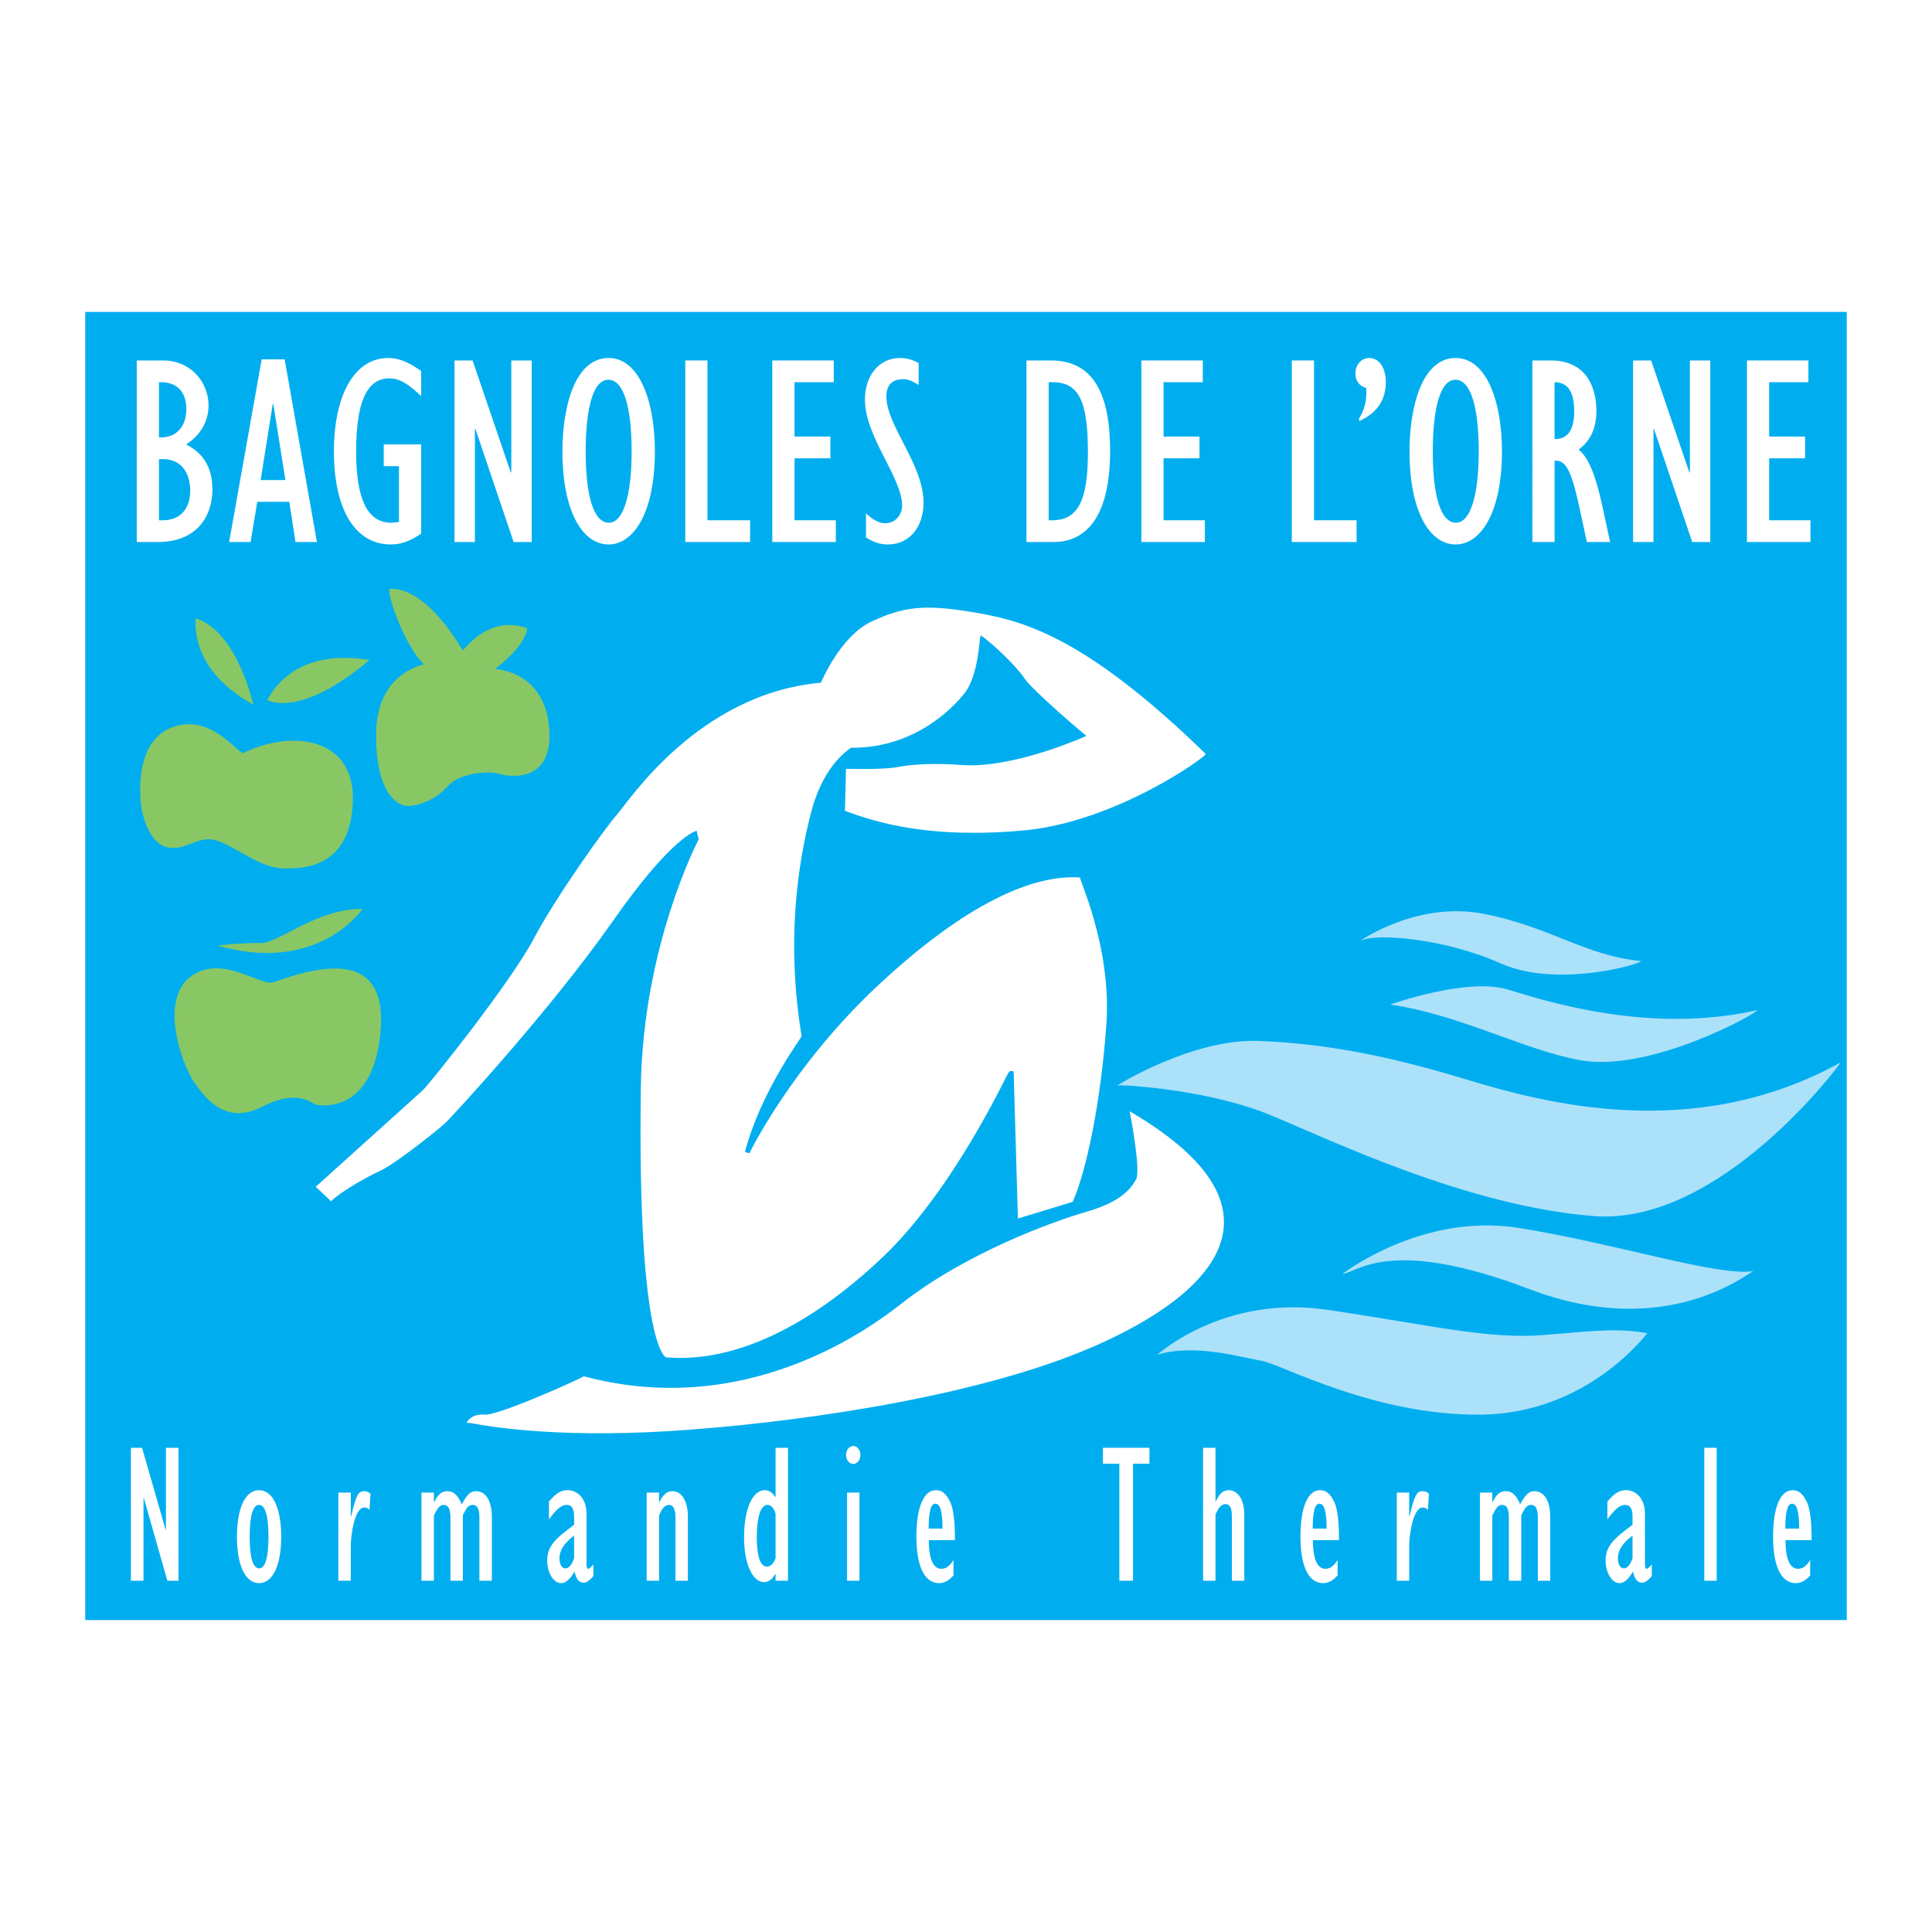
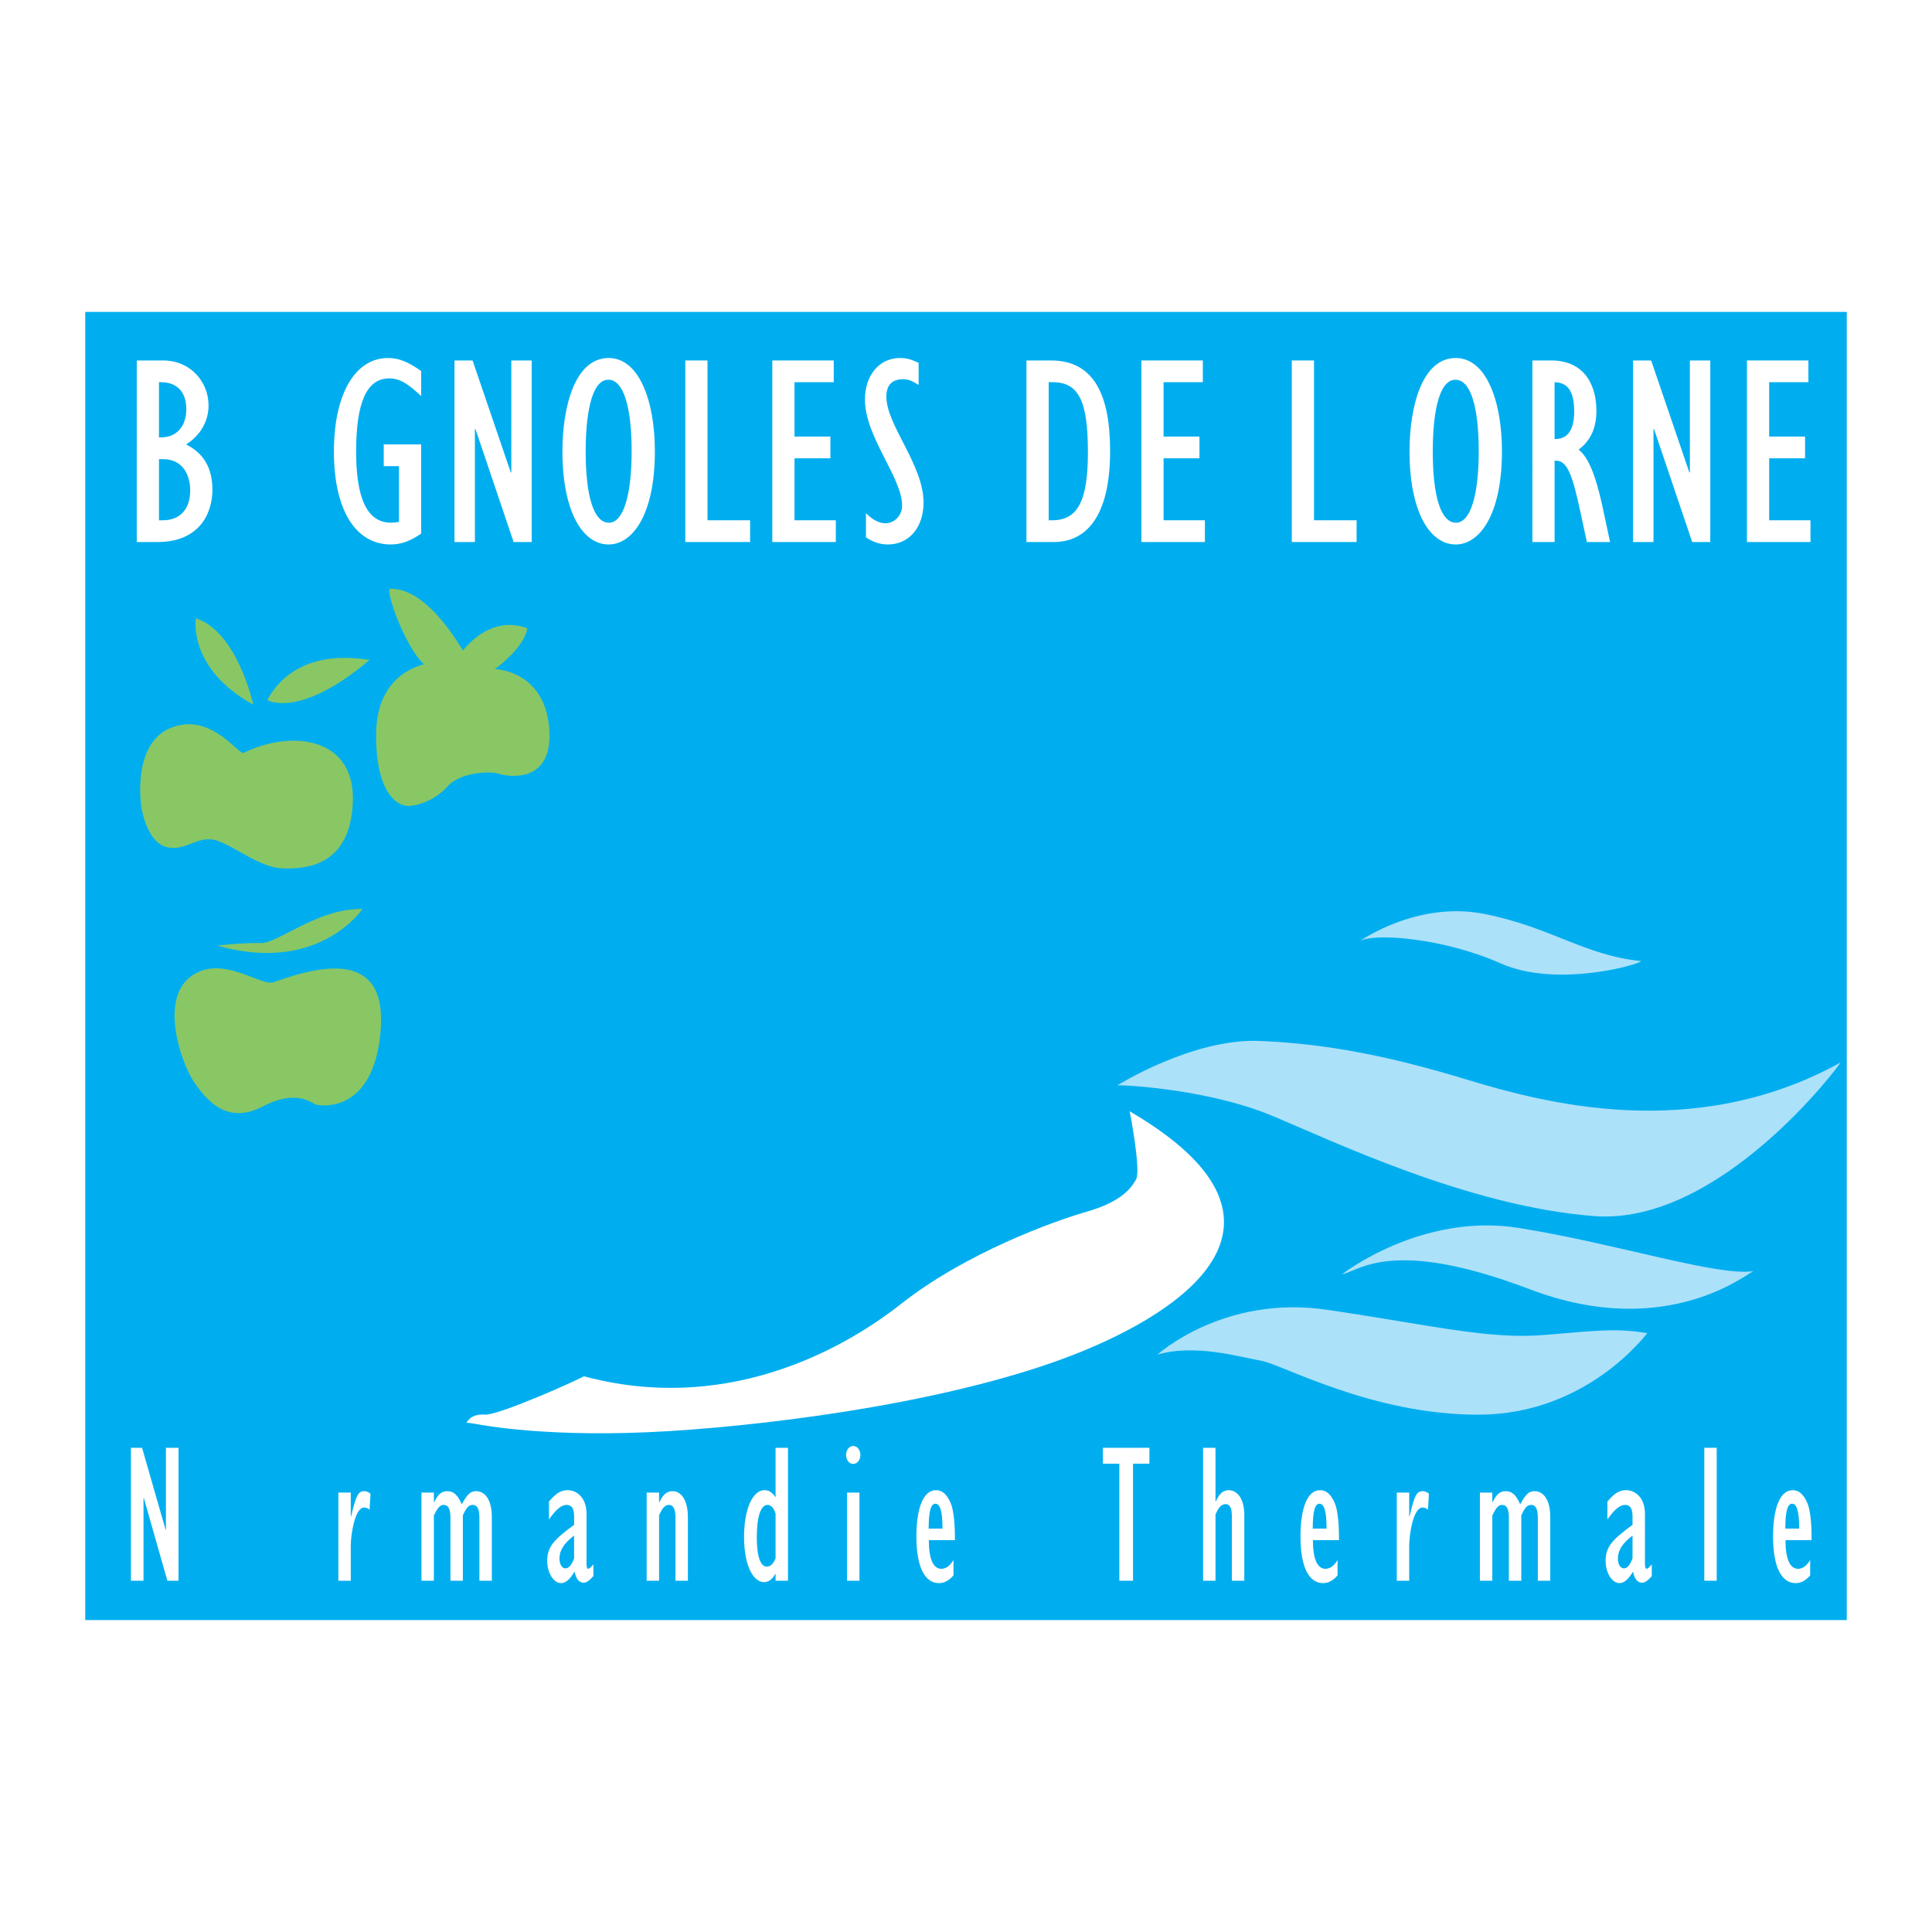
<svg xmlns="http://www.w3.org/2000/svg" version="1.0" id="Layer_1" x="0px" y="0px" width="192.756px" height="192.756px" viewBox="0 0 192.756 192.756" enable-background="new 0 0 192.756 192.756" xml:space="preserve">
  <g>
    <polygon fill-rule="evenodd" clip-rule="evenodd" fill="#FFFFFF" points="0,0 192.756,0 192.756,192.756 0,192.756 0,0  " />
    <polygon fill-rule="evenodd" clip-rule="evenodd" fill="#00AEEF" points="8.504,31.12 8.504,161.635 184.252,161.635    184.252,31.12 8.504,31.12  " />
-     <path fill-rule="evenodd" clip-rule="evenodd" fill="#FFFFFF" d="M81.903,68.117c0,0,1.926-4.653,5.04-6.102   c3.113-1.448,5.191-1.762,10.009-0.955c4.722,0.791,10.934,2.08,23.345,14.161c0.177,0.171-8.864,6.777-18.178,7.633   s-14.747-0.794-17.818-1.963c0.001,0.087,0.103-4.187,0.103-4.187s3.664,0.112,5.141-0.174c1.477-0.287,3.655-0.411,6.535-0.199   c2.881,0.213,7.483-0.825,12.33-2.913c0.002,0.087-5.483-4.614-6.2-5.735s-3.199-3.52-4.345-4.285   c-0.178-0.171-0.109,3.837-1.646,5.782c-1.198,1.519-5.049,5.491-11.328,5.424c0.001,0.087-2.678,1.44-3.986,6.519   c-1.309,5.079-2.485,12.771-0.929,22.246c0.003,0.176-4.005,5.387-5.645,11.518c0.001,0.088,0.439,0.168,0.439,0.168   s4.21-8.703,12.878-16.785c8.667-8.081,15.416-11.073,20.129-10.717c-0.263-0.083,3.168,6.833,2.604,14.688   c-0.563,7.857-2.016,14.682-3.359,17.668l-5.464,1.664l-0.425-14.641c0,0-0.266-0.256-0.521,0.098   c-0.256,0.352-5.467,11.688-12.587,18.436c-7.121,6.746-14.641,10.535-21.538,9.957c0.001,0.086-2.907-0.73-2.551-26.896   c0.193-14.213,5.767-24.77,5.767-24.77l-0.189-0.868c0,0-2.347,0.388-8.389,9.035c-6.042,8.647-15.971,19.452-16.744,20.163   c-0.772,0.709-4.901,4.006-6.458,4.73c-1.557,0.723-3.888,2.07-4.917,3.047c0.087,0-1.507-1.455-1.507-1.455   s9.959-8.977,10.646-9.598c0.687-0.621,8.796-10.785,11.076-15.097c2.28-4.311,7.219-11.195,8.332-12.435   C62.666,80.04,69.629,69.198,81.903,68.117L81.903,68.117z" />
    <path fill-rule="evenodd" clip-rule="evenodd" fill="#89C765" d="M38.938,58.737c-0.558,0.009,1.406,5.729,3.354,7.527   c0.001,0.087-4.695,0.778-4.765,6.881c-0.07,6.104,2.218,7.373,3.35,7.266c1.132-0.106,2.604-0.655,3.802-1.983   s4.071-1.551,5.123-1.22c1.052,0.33,5.509,0.952,4.977-4.706c-0.532-5.658-5.417-5.749-5.417-5.749s2.929-2.055,3.244-4.065   c-0.087,0.001-3.253-1.601-6.414,2.202C46.195,65.064,42.86,58.67,38.938,58.737L38.938,58.737z" />
    <path fill-rule="evenodd" clip-rule="evenodd" fill="#89C765" d="M19.547,61.683c0,0-0.874,4.984,5.727,8.621   C25.275,70.391,23.756,63.093,19.547,61.683L19.547,61.683z" />
    <path fill-rule="evenodd" clip-rule="evenodd" fill="#89C765" d="M26.661,69.844c0,0,3.172,1.951,10.219-4.01   C36.794,65.922,29.789,64.124,26.661,69.844L26.661,69.844z" />
    <path fill-rule="evenodd" clip-rule="evenodd" fill="#89C765" d="M24.31,75.115c-0.5,0.247-3.296-4.128-7.278-2.491   s-2.915,7.983-2.915,7.983s0.493,3.305,2.42,3.882c1.927,0.577,3.204-1.275,5.133-0.611c1.929,0.665,4.318,2.717,6.586,2.765   c2.267,0.048,6.709-0.202,6.948-6.657C35.442,73.53,29.064,72.767,24.31,75.115L24.31,75.115z" />
    <path fill-rule="evenodd" clip-rule="evenodd" fill="#89C765" d="M21.674,94.339c0,0,2.697-0.308,4.354-0.249   c1.658,0.059,5.694-3.498,10.142-3.399C36.085,90.781,31.749,97.219,21.674,94.339L21.674,94.339z" />
    <path fill-rule="evenodd" clip-rule="evenodd" fill="#89C765" d="M27.315,97.992c-1.314,0.477-5.193-2.876-8.292-0.557   c-3.099,2.32-0.987,8.561,0.354,10.543c1.341,1.982,3.384,4.215,6.841,2.412s4.965-0.26,5.315-0.178   c0.35,0.08,5.597,1.037,6.418-7.084C38.772,95.006,32.601,96.071,27.315,97.992L27.315,97.992z" />
    <path fill-rule="evenodd" clip-rule="evenodd" fill="#FFFFFF" d="M13.645,35.963h2.627c2.756,0,4.534,2.169,4.534,4.474   c0,1.601-0.798,2.983-2.241,3.905c1.751,0.868,2.627,2.359,2.627,4.502c0,2.576-1.468,5.233-5.461,5.233h-2.086V35.963   L13.645,35.963z M16.247,51.908c1.726,0,2.73-1.112,2.73-2.982c0-1.519-0.721-3.119-2.73-3.119H15.86v6.102H16.247L16.247,51.908z    M16.066,43.637c1.545,0,2.524-1.085,2.524-2.82c0-1.708-0.927-2.685-2.524-2.685H15.86v5.505H16.066L16.066,43.637z" />
-     <path fill-rule="evenodd" clip-rule="evenodd" fill="#FFFFFF" d="M26.108,35.854H28.4l3.22,18.224h-2.138l-0.618-4.013H25.67   L25,54.078h-2.138L26.108,35.854L26.108,35.854z M28.478,47.895l-1.211-7.594h-0.051l-1.21,7.594H28.478L28.478,47.895z" />
    <path fill-rule="evenodd" clip-rule="evenodd" fill="#FFFFFF" d="M42.022,53.237c-1.107,0.759-2.009,1.084-3.04,1.084   c-3.426,0-5.667-3.309-5.667-9.274c0-5.695,2.086-9.329,5.41-9.329c1.03,0,1.958,0.353,3.297,1.302v2.495   c-1.391-1.302-2.189-1.763-3.194-1.763c-2.293,0-3.297,2.522-3.297,7.295c0,4.556,1.03,7.105,3.503,7.105   c0.257,0,0.438-0.027,0.772-0.081v-5.56h-1.52v-2.169h3.735V53.237L42.022,53.237z" />
    <polygon fill-rule="evenodd" clip-rule="evenodd" fill="#FFFFFF" points="45.346,35.963 47.149,35.963 50.961,47.136    51.013,47.136 51.013,35.963 53.048,35.963 53.048,54.078 51.245,54.078 47.433,42.796 47.381,42.796 47.381,54.078 45.346,54.078    45.346,35.963  " />
    <path fill-rule="evenodd" clip-rule="evenodd" fill="#FFFFFF" d="M60.726,35.719c3.065,0,4.611,4.339,4.611,9.302   c0,6.345-2.241,9.301-4.611,9.301c-2.602,0-4.611-3.281-4.611-9.301C56.114,40.6,57.351,35.719,60.726,35.719L60.726,35.719z    M60.751,52.152c1.417,0,2.267-2.658,2.267-7.132c0-4.556-0.85-7.132-2.318-7.132c-1.803,0-2.267,3.878-2.267,7.132   C58.433,49.576,59.257,52.152,60.751,52.152L60.751,52.152z" />
    <polygon fill-rule="evenodd" clip-rule="evenodd" fill="#FFFFFF" points="68.372,35.963 70.586,35.963 70.586,51.908    74.837,51.908 74.837,54.078 68.372,54.078 68.372,35.963  " />
    <polygon fill-rule="evenodd" clip-rule="evenodd" fill="#FFFFFF" points="77.053,35.963 83.183,35.963 83.183,38.132    79.268,38.132 79.268,43.556 82.849,43.556 82.849,45.725 79.268,45.725 79.268,51.908 83.39,51.908 83.39,54.078 77.053,54.078    77.053,35.963  " />
    <path fill-rule="evenodd" clip-rule="evenodd" fill="#FFFFFF" d="M86.398,51.203c0.619,0.624,1.288,1.003,1.932,1.003   c0.927,0,1.674-0.786,1.674-1.762c0-2.794-3.709-6.861-3.709-10.577c0-2.44,1.442-4.149,3.503-4.149   c0.618,0,1.133,0.135,1.854,0.488v2.197c-0.669-0.407-1.03-0.57-1.545-0.57c-1.082,0-1.674,0.57-1.674,1.736   c0,2.875,3.709,6.78,3.709,10.576c0,2.468-1.442,4.176-3.555,4.176c-0.772,0-1.442-0.217-2.189-0.705V51.203L86.398,51.203z" />
    <path fill-rule="evenodd" clip-rule="evenodd" fill="#FFFFFF" d="M102.411,35.963h2.446c4.431,0,5.899,3.688,5.899,9.03   c0,7.539-3.143,9.084-5.59,9.084h-2.756V35.963L102.411,35.963z M104.961,51.908c2.576,0,3.58-1.925,3.58-6.807   c0-5.125-0.927-6.969-3.528-6.969h-0.387v13.776H104.961L104.961,51.908z" />
    <polygon fill-rule="evenodd" clip-rule="evenodd" fill="#FFFFFF" points="113.875,35.963 120.006,35.963 120.006,38.132    116.09,38.132 116.09,43.556 119.671,43.556 119.671,45.725 116.09,45.725 116.09,51.908 120.212,51.908 120.212,54.078    113.875,54.078 113.875,35.963  " />
    <polygon fill-rule="evenodd" clip-rule="evenodd" fill="#FFFFFF" points="128.883,35.963 131.099,35.963 131.099,51.908    135.349,51.908 135.349,54.078 128.883,54.078 128.883,35.963  " />
-     <path fill-rule="evenodd" clip-rule="evenodd" fill="#FFFFFF" d="M135.586,41.766c0.489-0.759,0.824-1.763,0.721-3.064   c-0.669-0.163-1.081-0.705-1.081-1.437c0-0.868,0.592-1.546,1.391-1.546c0.979,0,1.648,0.976,1.648,2.414   c0,1.79-0.901,3.091-2.653,3.878L135.586,41.766L135.586,41.766z" />
    <path fill-rule="evenodd" clip-rule="evenodd" fill="#FFFFFF" d="M145.239,35.719c3.065,0,4.611,4.339,4.611,9.302   c0,6.345-2.241,9.301-4.611,9.301c-2.602,0-4.61-3.281-4.61-9.301C140.629,40.6,141.865,35.719,145.239,35.719L145.239,35.719z    M145.266,52.152c1.416,0,2.267-2.658,2.267-7.132c0-4.556-0.851-7.132-2.318-7.132c-1.803,0-2.267,3.878-2.267,7.132   C142.947,49.576,143.771,52.152,145.266,52.152L145.266,52.152z" />
    <path fill-rule="evenodd" clip-rule="evenodd" fill="#FFFFFF" d="M152.886,35.963h1.854c3.555,0,4.533,2.739,4.533,5.017   c0,1.736-0.593,3.01-1.777,3.878c1.03,0.787,1.752,2.793,2.345,5.505l0.798,3.715h-2.318l-0.67-3.119   c-0.772-3.552-1.287-5.125-2.55-4.99v8.108h-2.215V35.963L152.886,35.963z M155.204,43.8c1.21,0,1.854-0.949,1.854-2.739   c0-1.98-0.618-2.902-1.958-2.929V43.8H155.204L155.204,43.8z" />
    <polygon fill-rule="evenodd" clip-rule="evenodd" fill="#FFFFFF" points="162.933,35.963 164.735,35.963 168.548,47.136    168.6,47.136 168.6,35.963 170.635,35.963 170.635,54.078 168.831,54.078 165.019,42.796 164.968,42.796 164.968,54.078    162.933,54.078 162.933,35.963  " />
    <polygon fill-rule="evenodd" clip-rule="evenodd" fill="#FFFFFF" points="174.293,35.963 180.424,35.963 180.424,38.132    176.509,38.132 176.509,43.556 180.089,43.556 180.089,45.725 176.509,45.725 176.509,51.908 180.63,51.908 180.63,54.078    174.293,54.078 174.293,35.963  " />
    <polygon fill-rule="evenodd" clip-rule="evenodd" fill="#FFFFFF" points="13.062,144.447 14.174,144.447 16.524,152.627    16.556,152.627 16.556,144.447 17.811,144.447 17.811,157.709 16.699,157.709 14.349,149.451 14.317,149.451 14.317,157.709    13.062,157.709 13.062,144.447  " />
-     <path fill-rule="evenodd" clip-rule="evenodd" fill="#FFFFFF" d="M25.848,148.676c1.366,0,2.208,1.768,2.208,4.646   c0,2.859-0.842,4.627-2.208,4.627s-2.208-1.768-2.208-4.627C23.641,150.443,24.482,148.676,25.848,148.676L25.848,148.676z    M25.864,156.479c0.604,0,0.921-1.131,0.921-3.156c0-2.084-0.318-3.178-0.953-3.178c-0.604,0-0.921,1.133-0.921,3.178   C24.911,155.387,25.229,156.479,25.864,156.479L25.864,156.479z" />
    <path fill-rule="evenodd" clip-rule="evenodd" fill="#FFFFFF" d="M33.758,148.914h1.239v2.383h0.032   c0.493-2.105,0.715-2.521,1.302-2.521c0.238,0,0.429,0.08,0.635,0.258l-0.095,1.588c-0.191-0.158-0.35-0.217-0.54-0.217   c-0.953,0-1.334,2.799-1.334,3.811v3.494h-1.239V148.914L33.758,148.914z" />
    <path fill-rule="evenodd" clip-rule="evenodd" fill="#FFFFFF" d="M47.83,157.709v-6.254c0-0.773-0.143-1.311-0.667-1.311   c-0.413,0-0.635,0.299-0.984,1.033v6.531H44.94v-6.232c0-0.875-0.175-1.332-0.683-1.332c-0.381,0-0.619,0.338-0.969,1.053v6.512   H42.05v-8.795h1.239v0.953h0.032c0.381-0.793,0.746-1.092,1.302-1.092c0.636,0,1.048,0.377,1.445,1.311   c0.572-1.033,0.874-1.311,1.445-1.311c0.794,0,1.557,0.734,1.557,2.58v6.354H47.83L47.83,157.709z" />
    <path fill-rule="evenodd" clip-rule="evenodd" fill="#FFFFFF" d="M59.199,157.254c-0.428,0.477-0.699,0.654-0.968,0.654   c-0.445,0-0.762-0.377-0.905-1.111c-0.46,0.773-0.889,1.152-1.35,1.152c-0.746,0-1.381-1.033-1.381-2.225   c0-1.449,0.746-2.164,2.684-3.594v-0.834c0-0.775-0.239-1.152-0.731-1.152c-0.524,0-1.048,0.418-1.778,1.451v-1.787   c0.73-0.855,1.207-1.133,1.874-1.133c0.89,0,1.874,0.734,1.874,2.363v4.963c0,0.398,0.063,0.518,0.19,0.518   c0.08,0,0.254-0.16,0.492-0.438V157.254L59.199,157.254z M57.278,153.203c-1.017,0.773-1.461,1.488-1.461,2.283   c0,0.596,0.254,0.992,0.604,0.992c0.318,0,0.635-0.357,0.858-1.012V153.203L57.278,153.203z" />
    <path fill-rule="evenodd" clip-rule="evenodd" fill="#FFFFFF" d="M64.518,148.914h1.238v0.953h0.032   c0.381-0.773,0.747-1.092,1.302-1.092c0.857,0,1.541,0.854,1.541,2.602v6.332h-1.239v-6.293c0-0.754-0.159-1.271-0.667-1.271   c-0.381,0-0.683,0.357-0.969,1.053v6.512h-1.238V148.914L64.518,148.914z" />
    <path fill-rule="evenodd" clip-rule="evenodd" fill="#FFFFFF" d="M77.379,157.709v-0.674h-0.032   c-0.301,0.557-0.683,0.814-1.127,0.814c-1.017,0-1.985-1.549-1.985-4.508c0-2.76,0.842-4.666,2.048-4.666   c0.445,0,0.763,0.219,1.096,0.715v-4.943h1.239v13.262H77.379L77.379,157.709z M77.379,151.02c-0.159-0.557-0.444-0.875-0.81-0.875   c-0.667,0-1.064,1.191-1.064,3.236c0,1.906,0.365,2.92,1,2.92c0.365,0,0.651-0.258,0.873-0.834V151.02L77.379,151.02z" />
    <path fill-rule="evenodd" clip-rule="evenodd" fill="#FFFFFF" d="M84.508,148.914h1.239v8.795h-1.239V148.914L84.508,148.914z    M85.127,144.268c0.397,0,0.715,0.398,0.715,0.895s-0.318,0.893-0.715,0.893s-0.714-0.396-0.714-0.893   S84.73,144.268,85.127,144.268L85.127,144.268z" />
    <path fill-rule="evenodd" clip-rule="evenodd" fill="#FFFFFF" d="M95.129,157.174c-0.46,0.535-0.921,0.775-1.445,0.775   c-1.397,0-2.254-1.57-2.254-4.646c0-2.898,0.714-4.627,1.953-4.627c0.762,0,1.175,0.615,1.477,1.311   c0.19,0.438,0.429,1.549,0.413,3.674h-2.604c0,1.846,0.429,2.859,1.254,2.859c0.46,0,0.857-0.299,1.207-0.875V157.174   L95.129,157.174z M94.034,152.508c0-1.688-0.223-2.482-0.715-2.482c-0.46,0-0.667,0.814-0.667,2.482H94.034L94.034,152.508z" />
    <polygon fill-rule="evenodd" clip-rule="evenodd" fill="#FFFFFF" points="111.677,146.035 110.041,146.035 110.041,144.447    114.678,144.447 114.678,146.035 113.042,146.035 113.042,157.709 111.677,157.709 111.677,146.035  " />
    <path fill-rule="evenodd" clip-rule="evenodd" fill="#FFFFFF" d="M120.031,144.447h1.239v5.342h0.031   c0.382-0.814,0.746-1.113,1.303-1.113c0.683,0,1.54,0.635,1.54,2.482v6.551h-1.238v-6.373c0-0.854-0.175-1.27-0.651-1.27   c-0.381,0-0.698,0.357-0.984,1.031v6.611h-1.239V144.447L120.031,144.447z" />
    <path fill-rule="evenodd" clip-rule="evenodd" fill="#FFFFFF" d="M133.449,157.174c-0.461,0.535-0.921,0.775-1.445,0.775   c-1.397,0-2.255-1.57-2.255-4.646c0-2.898,0.714-4.627,1.953-4.627c0.762,0,1.175,0.615,1.477,1.311   c0.19,0.438,0.429,1.549,0.413,3.674h-2.604c0,1.846,0.429,2.859,1.255,2.859c0.46,0,0.857-0.299,1.207-0.875V157.174   L133.449,157.174z M132.354,152.508c0-1.688-0.223-2.482-0.715-2.482c-0.461,0-0.667,0.814-0.667,2.482H132.354L132.354,152.508z" />
    <path fill-rule="evenodd" clip-rule="evenodd" fill="#FFFFFF" d="M139.358,148.914h1.238v2.383h0.032   c0.492-2.105,0.714-2.521,1.302-2.521c0.238,0,0.429,0.08,0.635,0.258l-0.095,1.588c-0.19-0.158-0.35-0.217-0.54-0.217   c-0.953,0-1.334,2.799-1.334,3.811v3.494h-1.238V148.914L139.358,148.914z" />
    <path fill-rule="evenodd" clip-rule="evenodd" fill="#FFFFFF" d="M153.43,157.709v-6.254c0-0.773-0.143-1.311-0.667-1.311   c-0.413,0-0.635,0.299-0.984,1.033v6.531h-1.238v-6.232c0-0.875-0.175-1.332-0.684-1.332c-0.381,0-0.619,0.338-0.969,1.053v6.512   h-1.238v-8.795h1.238v0.953h0.032c0.381-0.793,0.746-1.092,1.302-1.092c0.636,0,1.049,0.377,1.445,1.311   c0.571-1.033,0.873-1.311,1.445-1.311c0.794,0,1.556,0.734,1.556,2.58v6.354H153.43L153.43,157.709z" />
    <path fill-rule="evenodd" clip-rule="evenodd" fill="#FFFFFF" d="M164.799,157.254c-0.429,0.477-0.698,0.654-0.969,0.654   c-0.444,0-0.762-0.377-0.904-1.111c-0.461,0.773-0.89,1.152-1.35,1.152c-0.747,0-1.383-1.033-1.383-2.225   c0-1.449,0.747-2.164,2.685-3.594v-0.834c0-0.775-0.238-1.152-0.73-1.152c-0.524,0-1.048,0.418-1.778,1.451v-1.787   c0.73-0.855,1.207-1.133,1.873-1.133c0.89,0,1.874,0.734,1.874,2.363v4.963c0,0.398,0.063,0.518,0.19,0.518   c0.079,0,0.254-0.16,0.492-0.438V157.254L164.799,157.254z M162.878,153.203c-1.017,0.773-1.461,1.488-1.461,2.283   c0,0.596,0.254,0.992,0.604,0.992c0.317,0,0.635-0.357,0.857-1.012V153.203L162.878,153.203z" />
    <polygon fill-rule="evenodd" clip-rule="evenodd" fill="#FFFFFF" points="170.038,144.447 171.276,144.447 171.276,157.709    170.038,157.709 170.038,144.447  " />
    <path fill-rule="evenodd" clip-rule="evenodd" fill="#FFFFFF" d="M180.6,157.174c-0.461,0.535-0.921,0.775-1.445,0.775   c-1.397,0-2.255-1.57-2.255-4.646c0-2.898,0.715-4.627,1.953-4.627c0.763,0,1.175,0.615,1.478,1.311   c0.19,0.438,0.429,1.549,0.412,3.674h-2.604c0,1.846,0.429,2.859,1.254,2.859c0.461,0,0.857-0.299,1.207-0.875V157.174   L180.6,157.174z M179.504,152.508c0-1.688-0.222-2.482-0.715-2.482c-0.46,0-0.666,0.814-0.666,2.482H179.504L179.504,152.508z" />
    <path fill-rule="evenodd" clip-rule="evenodd" fill="#ACE1FA" d="M135.697,93.876c0,0,5.685-4.02,12.377-2.696   c6.691,1.324,10.009,4.145,15.642,4.703c0.136,0.259-8.322,2.758-13.988,0.238C144.062,93.603,137.253,93.065,135.697,93.876   L135.697,93.876z" />
-     <path fill-rule="evenodd" clip-rule="evenodd" fill="#ACE1FA" d="M138.683,100.232c0,0,7.668-2.746,11.743-1.508   s14.199,4.465,24.882,2.061c0.135,0.258-10.596,6.213-17.569,5.008C152.23,104.84,145.498,101.162,138.683,100.232L138.683,100.232   z" />
    <path fill-rule="evenodd" clip-rule="evenodd" fill="#ACE1FA" d="M111.488,108.281c0,0,7.505-4.705,14.179-4.426   c6.674,0.277,12.841,1.48,20.597,3.832c7.755,2.354,22.732,6.412,37.371-1.684c0.002,0.131-12.015,16.289-24.585,15.328   c-12.57-0.963-26.151-7.531-32.21-10.043C120.782,108.777,112.796,108.26,111.488,108.281L111.488,108.281z" />
    <path fill-rule="evenodd" clip-rule="evenodd" fill="#ACE1FA" d="M133.91,127.123c0,0,7.872-6.15,17.575-4.617   c9.703,1.535,19.961,4.891,23.481,4.309c-0.393,0.006-8.51,7.074-22.331,1.818C138.815,123.377,135.605,126.832,133.91,127.123   L133.91,127.123z" />
    <path fill-rule="evenodd" clip-rule="evenodd" fill="#ACE1FA" d="M115.479,135.152c0,0,6.566-5.998,16.924-4.475   c10.356,1.523,16.135,2.994,21.75,2.506s7.312-0.646,10.197-0.174c-0.129,0.133-6.009,8.08-16.73,8.133   c-10.723,0.051-19.701-5.025-21.8-5.383C123.721,135.404,119.251,134.041,115.479,135.152L115.479,135.152z" />
    <path fill-rule="evenodd" clip-rule="evenodd" fill="#FFFFFF" d="M112.71,110.875c0,0,1.146,5.865,0.639,6.789   c-0.507,0.926-1.53,2.25-4.914,3.223c-3.384,0.975-12.091,4.129-18.543,9.209s-17.991,10.9-31.654,7.209   c0.261-0.004-8.433,3.938-9.874,3.83c-1.44-0.105-1.817,0.816-1.817,0.816s0.262-0.004,0.917,0.115   c0.656,0.119,7.479,1.441,19.235,0.719c11.757-0.725,28.847-3.109,40.408-7.621C118.671,130.65,131.202,121.676,112.71,110.875   L112.71,110.875z" />
  </g>
</svg>